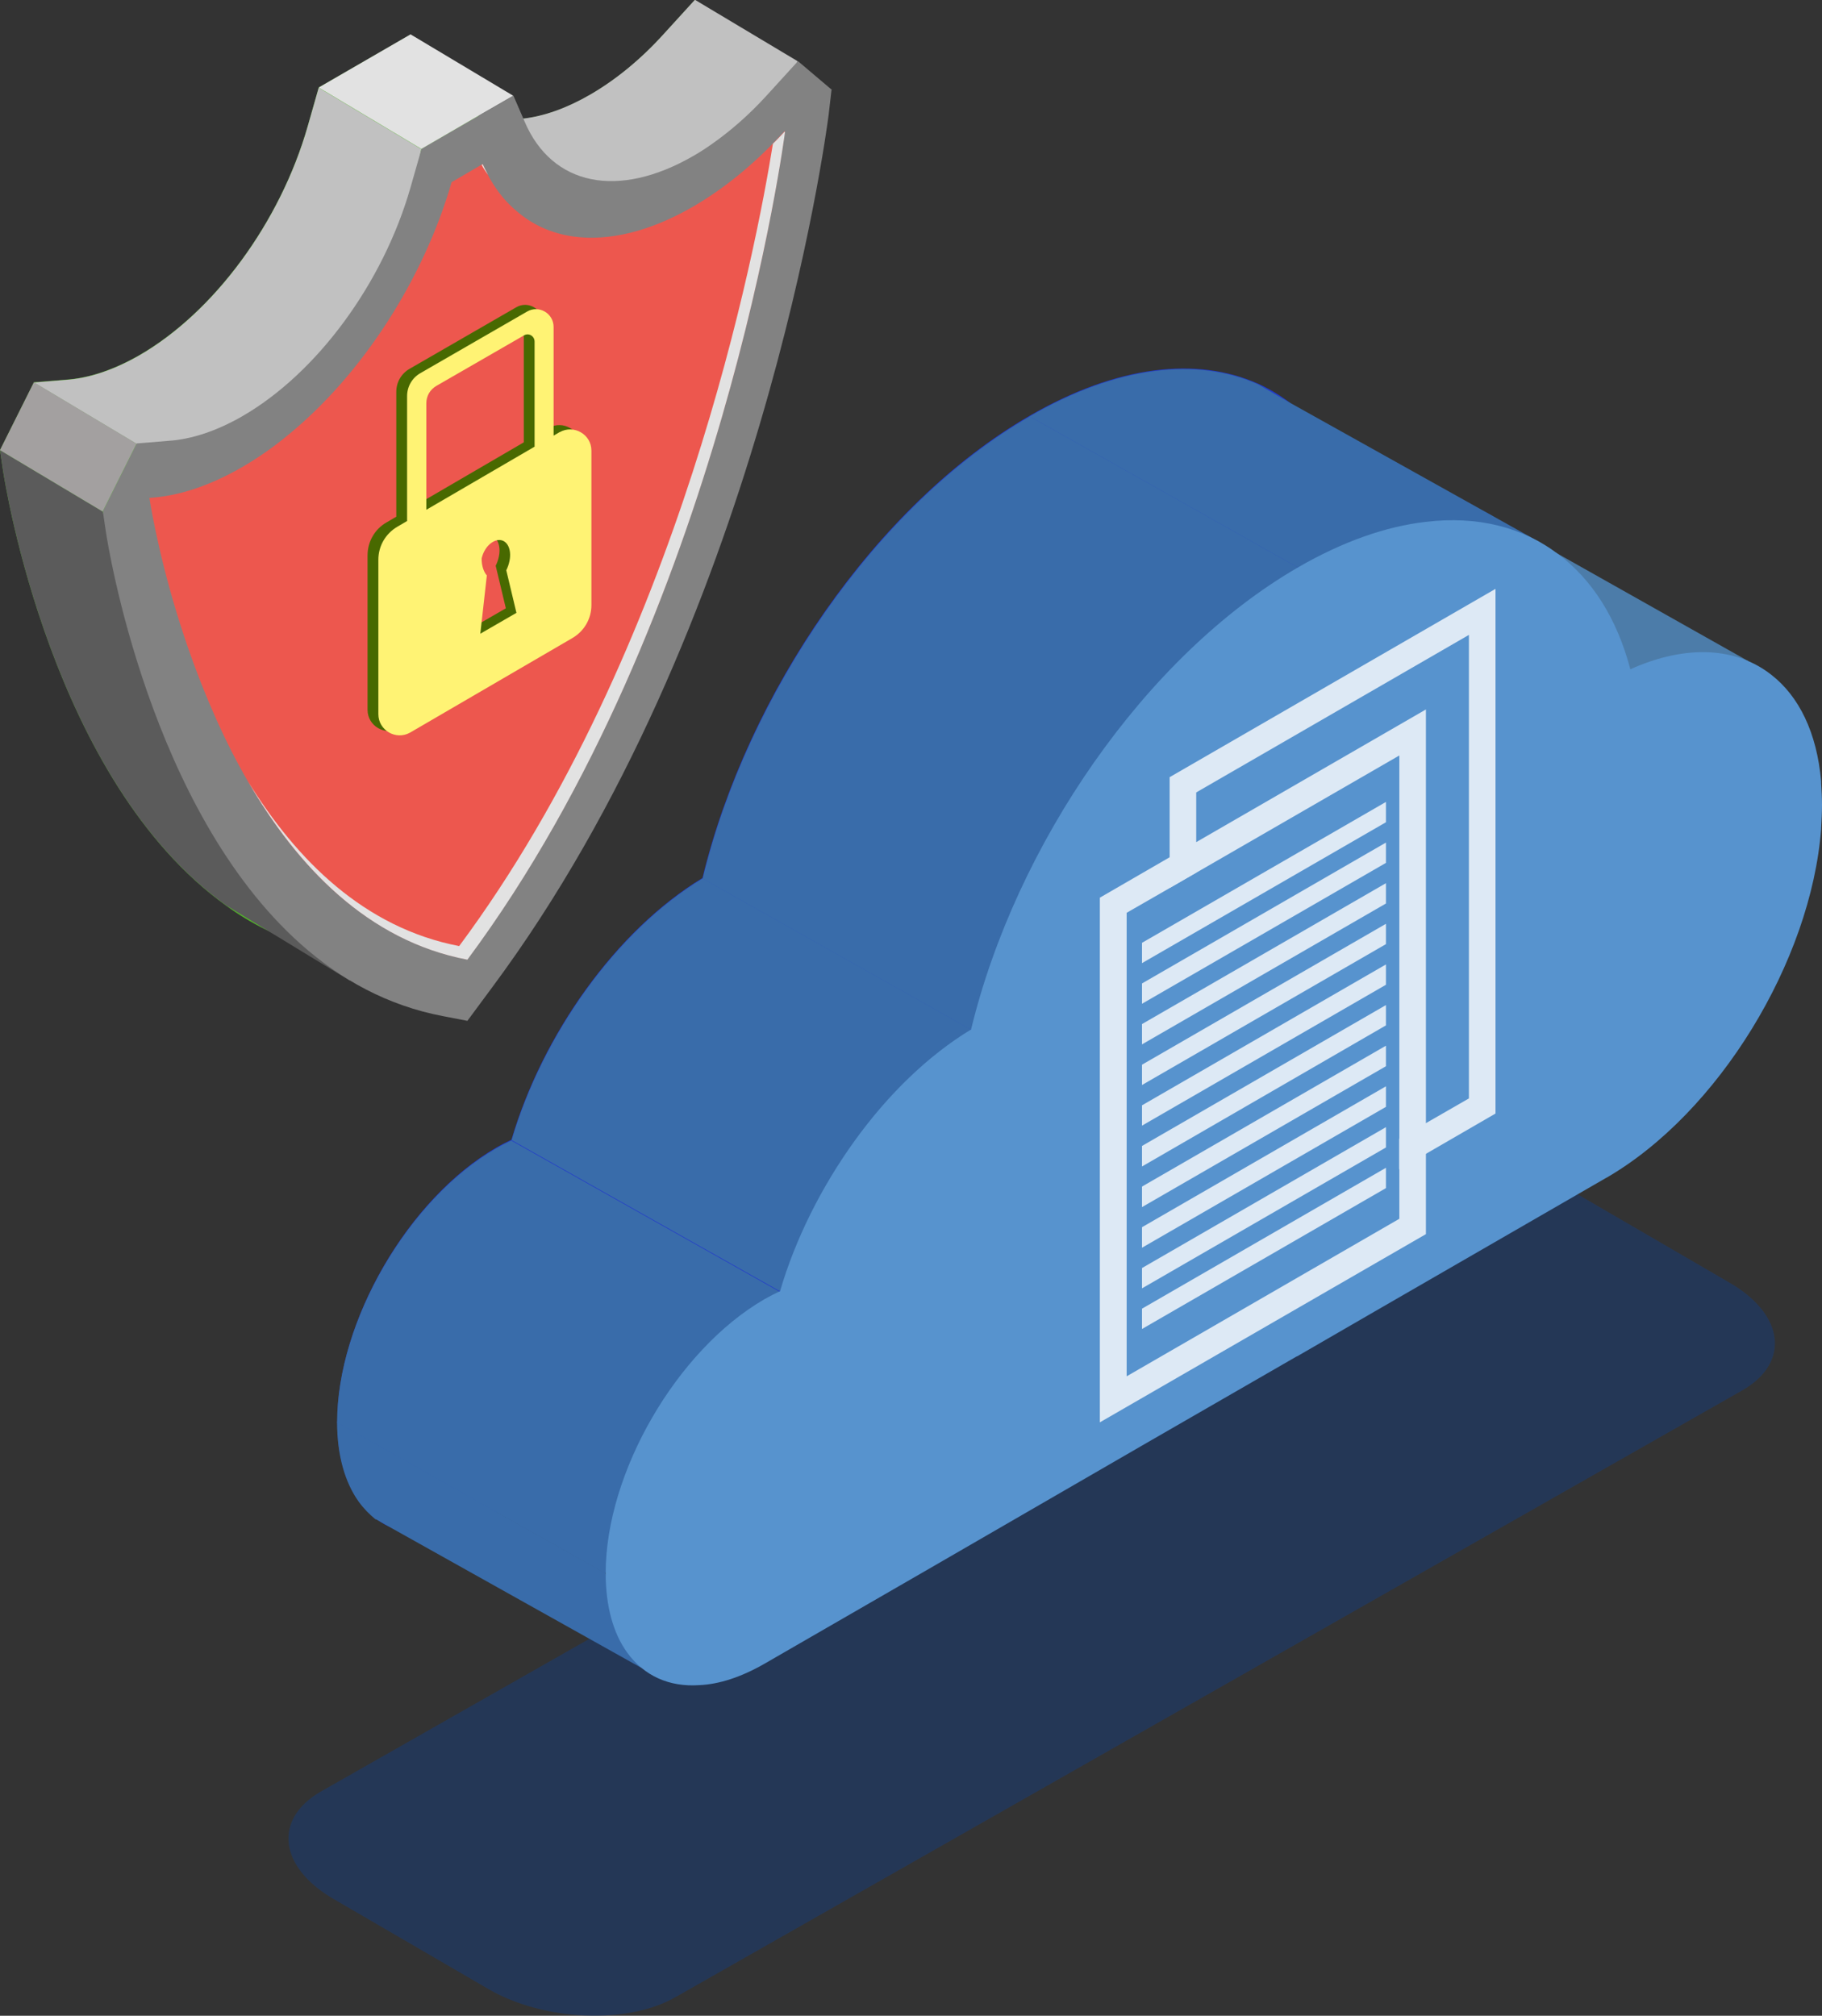
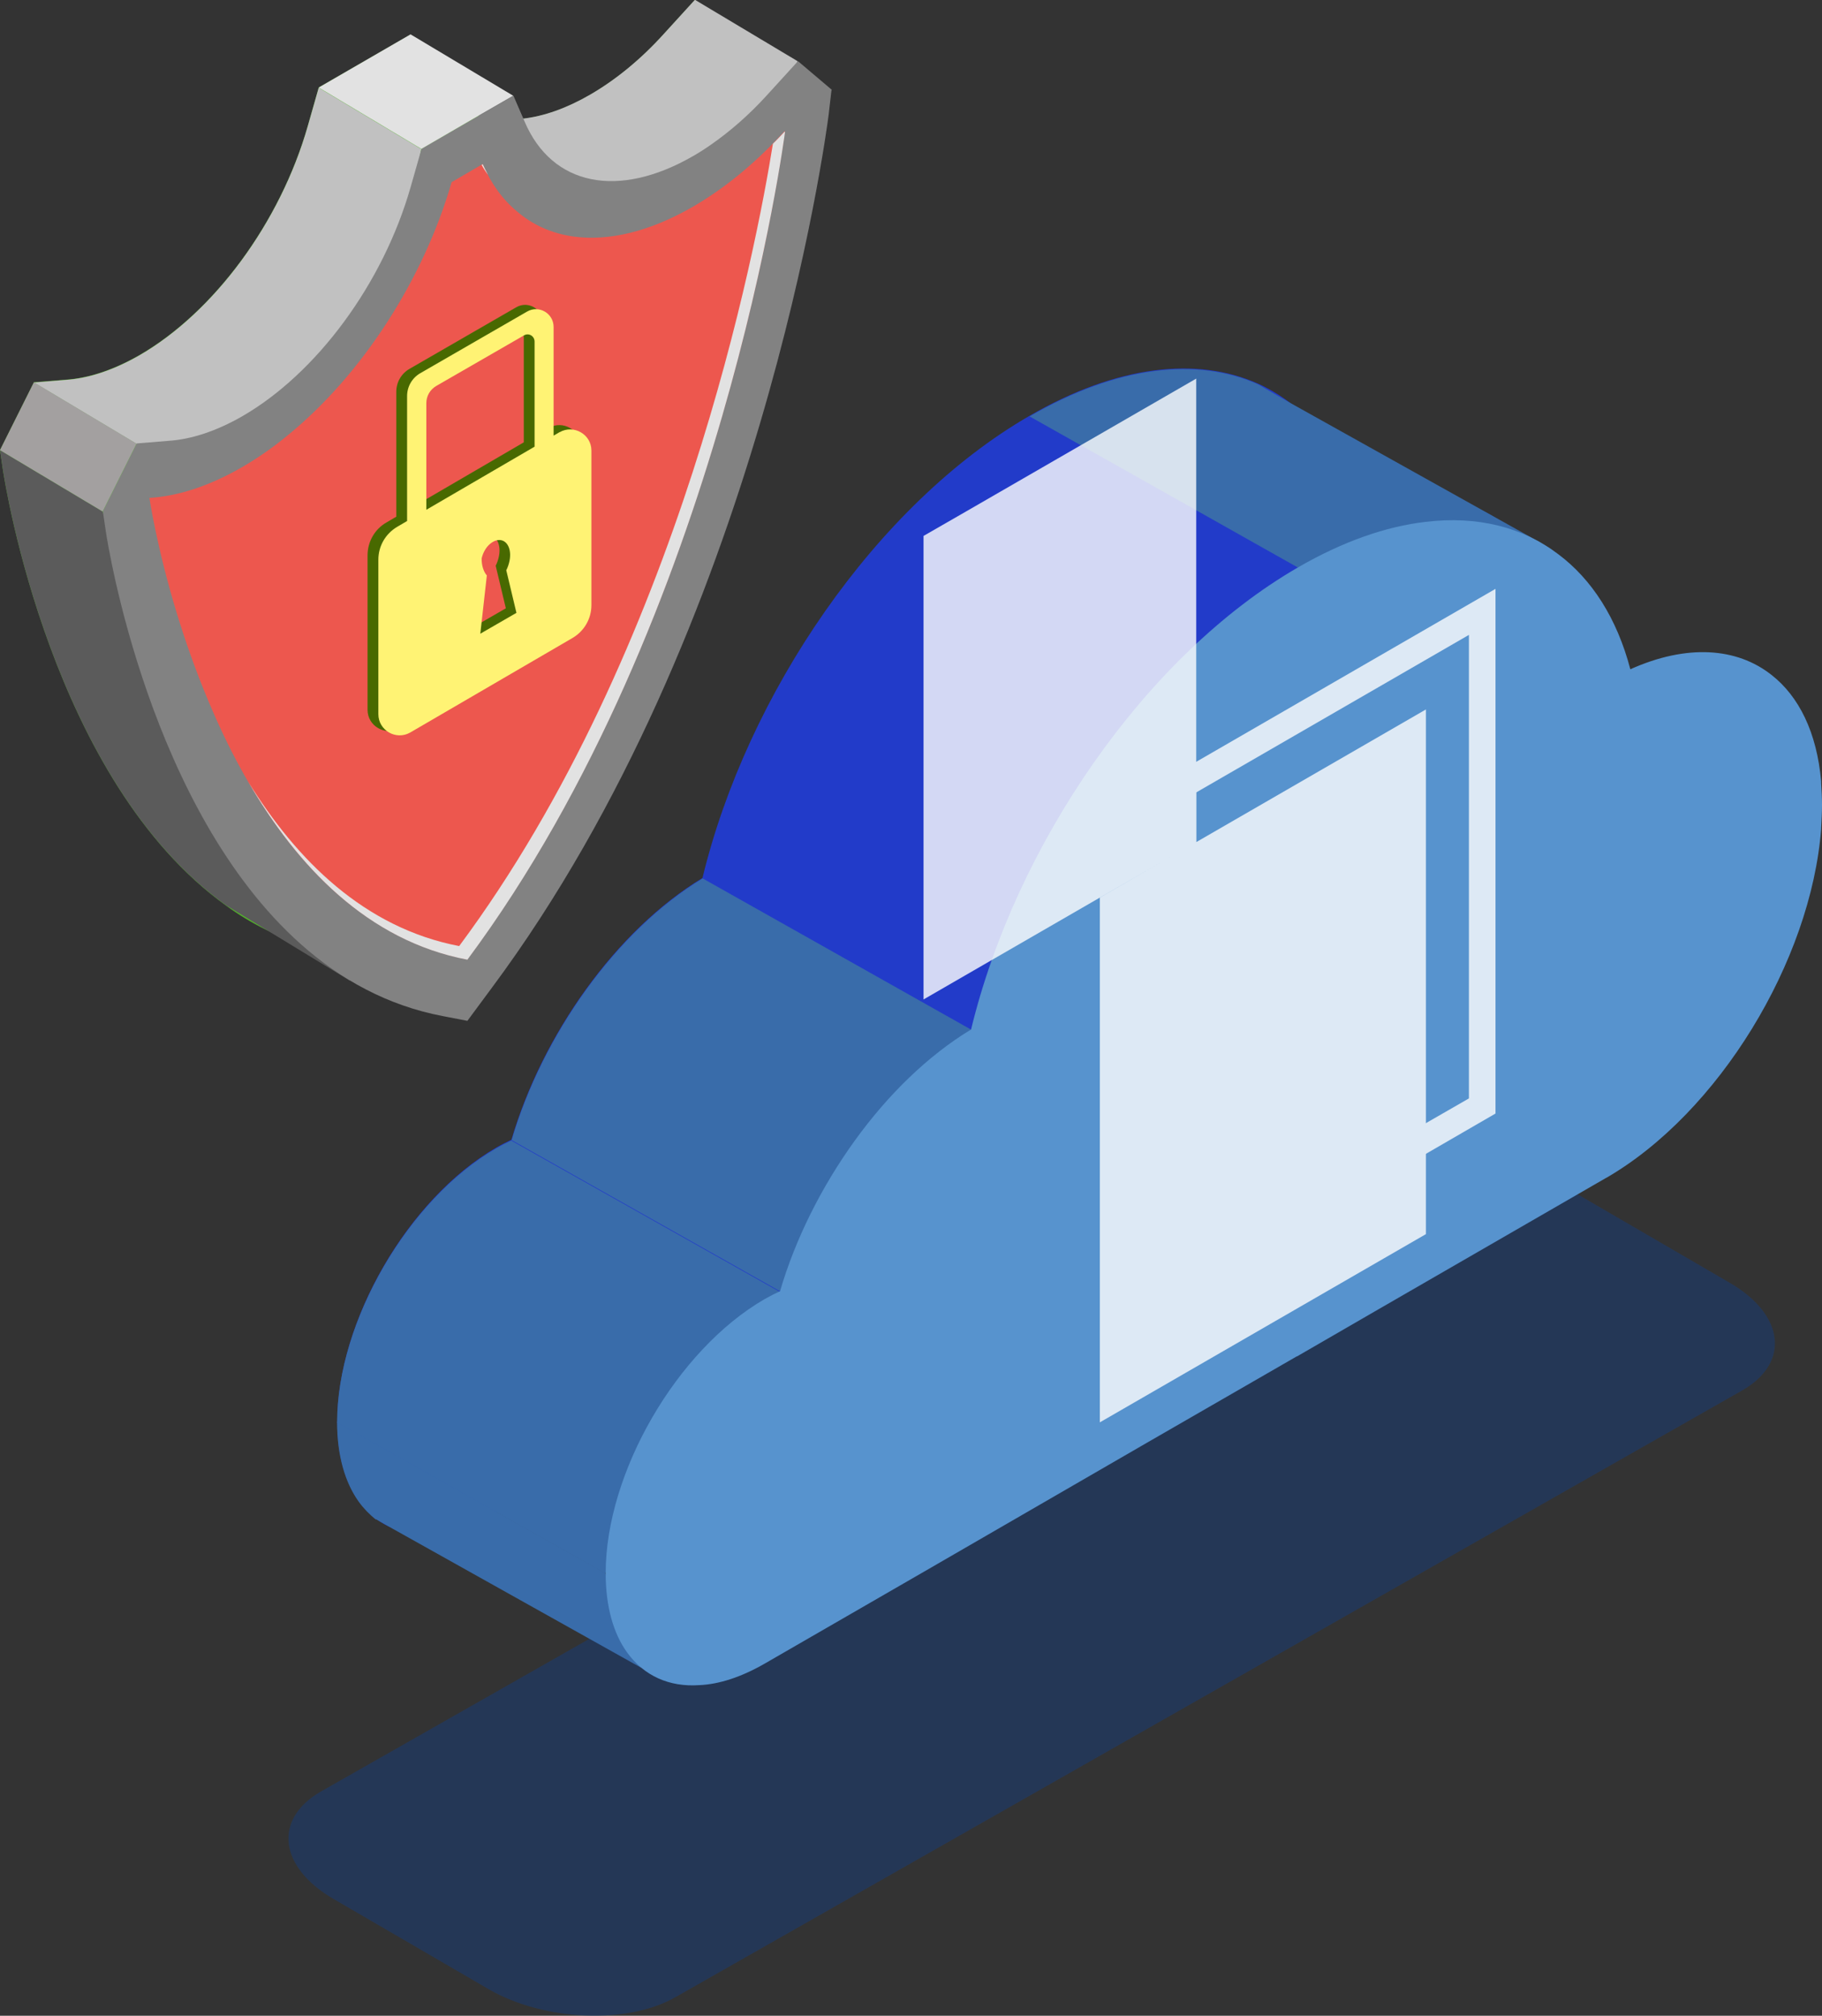
<svg xmlns="http://www.w3.org/2000/svg" viewBox="0 0 84.32 93.28">
  <rect x="0" y="0" width="84.32" height="93.28" fill="#333333" stroke="none" />
  <defs>
    <style> .cls-1 { fill: #828282; } .cls-1, .cls-2, .cls-3, .cls-4, .cls-5, .cls-6, .cls-7, .cls-8, .cls-9, .cls-10, .cls-11, .cls-12, .cls-13, .cls-14, .cls-15 { stroke-width: 0px; } .cls-2 { fill: #4c7ca9; } .cls-3 { fill: #a3a0a0; } .cls-4 { fill: #223bc9; } .cls-5 { fill: #5b5b5b; } .cls-16 { isolation: isolate; } .cls-6 { fill: #52b529; } .cls-17 { opacity: .8; } .cls-7 { fill: #396caa; } .cls-8 { fill: #486900; } .cls-9 { fill: #e2e2e2; } .cls-10 { fill: #5793ce; } .cls-11 { fill: #c1c1c1; } .cls-12 { fill: #173d7a; mix-blend-mode: multiply; opacity: .5; } .cls-13 { fill: #fff374; } .cls-14 { fill: #fff; } .cls-15 { fill: #ed574e; } </style>
  </defs>
  <g class="cls-16">
    <g id="_Слой_2" data-name="Слой 2">
      <g id="Layer">
        <g>
          <path class="cls-12" d="M31.26,92.42l49.39-28.09c2.21-1.28,1.93-3.51-.62-4.98l-7.17-4.17c-2.55-1.47-6.42-1.63-8.63-.36l-49.39,28.09c-2.21,1.28-1.93,3.51.62,4.98l7.17,4.17c2.55,1.47,6.42,1.63,8.63.36Z" />
-           <polygon class="cls-2" points="80.92 30.6 69.33 24.07 72.54 34.85 80.92 30.6" />
          <path class="cls-4" d="M71.91,30.26c0,.35-.02.71-.04,1.07v.04c-.48,6.1-4.75,13.14-9.96,16.15-.01,0-.03,0-.04.02l-14.13,8.15s-.05.04-.08.05c-.03.02-.06.03-.09.05l-14.04,8.1-10.53,6.07-.04.02c-1.83,1.06-3.52,1.27-4.8.73-.26-.1-.51-.24-.74-.42h-.03c-.29-.24-.55-.5-.78-.82-.63-.88-1-2.13-1-3.68,0-4.66,3.29-10.33,7.35-12.68.24-.14.48-.26.71-.37h0c1.43-4.86,4.84-9.69,8.84-12.11,2.06-8.52,8.05-17.3,15.14-21.39,4.05-2.35,7.75-2.74,10.56-1.49h0c.47.21.91.47,1.33.77,1.63,1.16,2.83,3.01,3.47,5.44,1.9-.85,3.65-1,5.07-.53.64.21,1.21.53,1.71.99h.02c1.12,1.02,1.85,2.63,2.04,4.72h0s0,.09,0,.09c.02.32.04.66.04,1.01Z" />
          <path class="cls-7" d="M44.93,47.64l-8.84,12.11-12.41-6.99c1.43-4.86,4.84-9.69,8.84-12.11l12.41,6.99Z" />
          <path class="cls-7" d="M36.09,59.76l-2.57,4.15-5.51,8.9-5.02-2.82-7.39-4.16c0-4.66,3.29-10.33,7.35-12.68.24-.14.48-.26.71-.37h0l12.41,6.99Z" />
-           <path class="cls-7" d="M60.06,26.26l-15.13,21.39-12.41-6.99c2.06-8.52,8.05-17.3,15.14-21.39l12.41,6.99Z" />
          <path class="cls-7" d="M71.3,25.11l-11.24,1.15-12.41-6.99c4.05-2.35,7.75-2.74,10.56-1.49h0s1.33.77,1.33.77l11.75,6.56Z" />
          <path class="cls-7" d="M29.66,77.17l-11.51-6.44-.74-.42h-.03c-.29-.24-.55-.5-.78-.82-.63-.88-1-2.13-1-3.68l7.39,4.16,5.02,2.82,1.65,4.37Z" />
          <path class="cls-10" d="M84.32,37.25c0,.35-.02.71-.04,1.06v.05h0c-.47,6.11-4.74,13.14-9.95,16.15-.02.01-.03.01-.04.02l-10.69,6.17-3.44,1.99s-.06.03-.08.05c-.03.01-.06.03-.09.04l-6.87,3.96-10.34,5.98-7.4,4.27c-1.08.62-2.1.95-3.01.99-1.41.1-2.57-.44-3.34-1.5-.64-.88-1-2.13-1-3.68,0-4.65,3.29-10.33,7.35-12.68.25-.14.48-.26.72-.37.71-2.43,1.93-4.85,3.46-6.97s3.38-3.93,5.38-5.14c2.06-8.52,8.06-17.3,15.14-21.39,2.08-1.2,4.07-1.89,5.89-2.1,2.39-.29,4.5.24,6.15,1.5,1.55,1.16,2.71,2.96,3.33,5.32,2.61-1.17,4.92-1.01,6.53.26,1.27.99,2.1,2.66,2.3,4.92h0v.09c.02.33.04.66.04,1.01Z" />
          <g class="cls-17">
-             <path class="cls-14" d="M55.36,38.96l-1.23.71-3.23,1.87v24.28l15.09-8.71v-24.28l-10.63,6.14ZM64.76,56.4l-12.62,7.29v-21.45l2-1.15,1.23-.71,9.39-5.42v21.45Z" />
+             <path class="cls-14" d="M55.36,38.96l-1.23.71-3.23,1.87v24.28l15.09-8.71v-24.28l-10.63,6.14Zl-12.62,7.29v-21.45l2-1.15,1.23-.71,9.39-5.42v21.45Z" />
            <path class="cls-14" d="M54.13,35.97v5.12l1.23-.71v-3.71l12.62-7.29v21.45l-2,1.15-1.23.72v1.41l1.23-.71,3.23-1.87v-24.28l-15.09,8.72Z" />
            <polygon class="cls-14" points="52.85 44.57 64.14 38.05 64.14 37.11 52.85 43.63 52.85 44.57" />
-             <polygon class="cls-14" points="52.85 46.45 64.14 39.93 64.14 38.99 52.85 45.51 52.85 46.45" />
            <polygon class="cls-14" points="52.85 48.33 64.14 41.81 64.14 40.87 52.85 47.39 52.85 48.33" />
            <polygon class="cls-14" points="52.85 50.21 64.14 43.69 64.14 42.75 52.85 49.27 52.85 50.21" />
            <polygon class="cls-14" points="52.85 52.09 64.14 45.57 64.14 44.63 52.85 51.15 52.85 52.09" />
            <polygon class="cls-14" points="52.85 53.98 64.14 47.45 64.14 46.51 52.85 53.03 52.85 53.98" />
-             <polygon class="cls-14" points="52.85 55.86 64.14 49.34 64.14 48.39 52.85 54.91 52.85 55.86" />
            <polygon class="cls-14" points="52.85 57.74 64.14 51.22 64.14 50.27 52.85 56.79 52.85 57.74" />
            <polygon class="cls-14" points="52.85 59.62 64.14 53.1 64.14 52.16 52.85 58.68 52.85 59.62" />
-             <polygon class="cls-14" points="52.85 61.5 64.14 54.98 64.14 54.04 52.85 60.56 52.85 61.5" />
          </g>
          <path class="cls-6" d="M33.73,1.33l-.13,1.13c-.03.24-.24,1.78-.71,4.23h0c-.07.35-.14.71-.22,1.09-.1.52-.22,1.07-.35,1.65-1.83,8.23-5.94,22.19-14.3,33.44l-.11.15-1.03,1.39-1.14-.22s-.02,0-.03,0c-.62-.12-1.22-.28-1.79-.48h0c-.58-.19-1.13-.44-1.66-.71-.62-.31-1.22-.67-1.78-1.08C2.41,36.15.25,22.47.14,21.78l-.14-.95,1.57-3.14,1.47-.12c1.06-.07,2.21-.45,3.4-1.13,3.47-2,6.53-6.16,7.8-10.6l.51-1.79,4.25-2.45.51,1.2c.57,1.33,1.5,2.19,2.66,2.55.56.18,1.16.24,1.82.17.07,0,.14,0,.21-.02.97-.11,2.02-.48,3.11-1.11,1.19-.69,2.34-1.63,3.4-2.8l1.45-1.59,1.57,1.33Z" />
          <path class="cls-11" d="M19.5,6.89l-1.36,6.51-4.04,5.05-5.22,2.79-2.56-.7-4.75-2.84,1.47-.12c1.06-.07,2.21-.45,3.4-1.13,3.47-2,6.53-6.16,7.8-10.6l.51-1.79,4.75,2.84Z" />
          <path class="cls-5" d="M16.19,44.62v.76l-3.94-2.4-1.78-1.08C2.41,36.15.25,22.47.14,21.78l-.14-.95,4.75,2.84,3.98,11.39,4.51,6.89,2.46,2.24.48.44Z" />
          <path class="cls-11" d="M36.91,2.84l-1.39,3.25-2.85,1.69-.5.3-3.02,1.58-4.71-2.1-.46-2.05-.24-1.08.46,1.06c.97-.11,2.02-.48,3.11-1.11,1.19-.69,2.34-1.63,3.4-2.8l1.45-1.59,4.75,2.84Z" />
          <path class="cls-1" d="M38.48,4.17l-.13,1.13c-.12.96-3.16,23.69-15.58,40.4l-1.14,1.54-1.14-.22c-2.57-.49-4.74-1.7-6.57-3.33h0c-6.99-6.22-8.92-18.43-9.02-19.08l-.14-.95,1.57-3.14,1.47-.12c1.06-.07,2.21-.45,3.4-1.13,3.47-2,6.53-6.16,7.8-10.6l.51-1.79,2.67-1.54,1.58-.91.46,1.06.06.14c1.27,2.97,4.33,3.59,7.8,1.59.28-.16.56-.34.83-.53h0c.89-.62,1.76-1.38,2.57-2.27l1.45-1.59,1.57,1.33Z" />
          <path class="cls-15" d="M36.32,6.1s-.45,3.52-1.73,8.76c-.91,3.71-2.24,8.29-4.11,13.08-2.16,5.52-5.04,11.32-8.86,16.46-.44-.09-.86-.19-1.27-.32-1.14-.35-2.18-.86-3.15-1.5-.92-.6-1.76-1.32-2.53-2.11-1.4-1.44-2.57-3.15-3.54-4.92-.56-1.02-1.04-2.05-1.47-3.07-.61-1.45-1.1-2.86-1.49-4.14-.92-3.03-1.25-5.27-1.25-5.27v-.03c1.31-.08,2.75-.54,4.26-1.41.73-.42,1.45-.92,2.14-1.49,3.47-2.83,6.3-7.27,7.58-11.71l.72-.42.72-.42c.38.9.92,1.64,1.57,2.18.75.65,1.64,1.04,2.66,1.18,1.6.21,3.48-.22,5.49-1.38,1.45-.84,2.83-1.97,4.07-3.31.06-.06.12-.12.18-.19h.01Z" />
          <g>
            <path class="cls-9" d="M22.59,8.1c-.09-.16-.17-.33-.25-.5l-.05.03c.09.17.19.32.3.47Z" />
            <path class="cls-9" d="M36.31,6.09c-.18.19-.35.38-.54.56-.77,4.81-4.31,23.39-14.52,37.13-4.38-.84-7.53-3.98-9.76-7.6,2.25,3.88,5.51,7.35,10.14,8.23,11.82-15.91,14.7-38.31,14.7-38.31h-.02Z" />
          </g>
          <polygon class="cls-9" points="23.75 4.43 22.17 5.34 19.5 6.89 14.75 4.05 19 1.59 23.75 4.43" />
          <polygon class="cls-3" points="4.75 23.67 0 20.83 1.57 17.69 6.32 20.53 4.75 23.67" />
          <path class="cls-8" d="M25.41,19.79l-.29.17v-5.03c0-.63-.68-1.03-1.23-.71l-4.94,2.85c-.38.22-.61.62-.61,1.06v5.78l-.46.27c-.54.31-.87.89-.87,1.52v7.15c0,.75.82,1.22,1.47.85l7.52-4.38c.54-.32.87-.89.87-1.52v-7.15c0-.75-.82-1.22-1.47-.85ZM21.74,29.1l.3-2.68-.06-.08c-.11-.17-.18-.41-.18-.68,0-.03,0-.06.02-.1,0,0,0,0,0-.01.05-.17.13-.32.23-.45t0,0h0c.16-.19.35-.31.54-.32.38-.02.61.41.5.96-.03.15-.08.3-.15.44l.47,1.97-1.68.97ZM24.24,20.47l-5.01,2.92v-4.93c0-.33.17-.63.46-.8l4.06-2.34c.22-.13.49.03.49.29v4.87Z" />
          <path class="cls-13" d="M25.91,19.99l-.29.17v-5.03c0-.63-.68-1.03-1.23-.71l-4.94,2.85c-.38.22-.61.62-.61,1.06v5.78l-.46.27c-.54.32-.87.89-.87,1.52v7.15c0,.75.82,1.22,1.47.85l7.52-4.38c.54-.32.87-.89.87-1.52v-7.15c0-.75-.82-1.22-1.47-.85ZM22.23,29.31l.3-2.68-.06-.08c-.11-.17-.18-.41-.18-.68,0-.03,0-.06.02-.1,0,0,0,0,0-.01.05-.17.13-.32.23-.45t0,0h0c.16-.19.35-.31.54-.32.38-.02.61.41.5.96-.03.15-.08.3-.15.44l.47,1.97-1.68.97ZM24.74,20.67l-5.01,2.92v-4.93c0-.33.17-.63.46-.8l4.06-2.34c.22-.13.49.03.49.29v4.87Z" />
        </g>
      </g>
    </g>
  </g>
</svg>